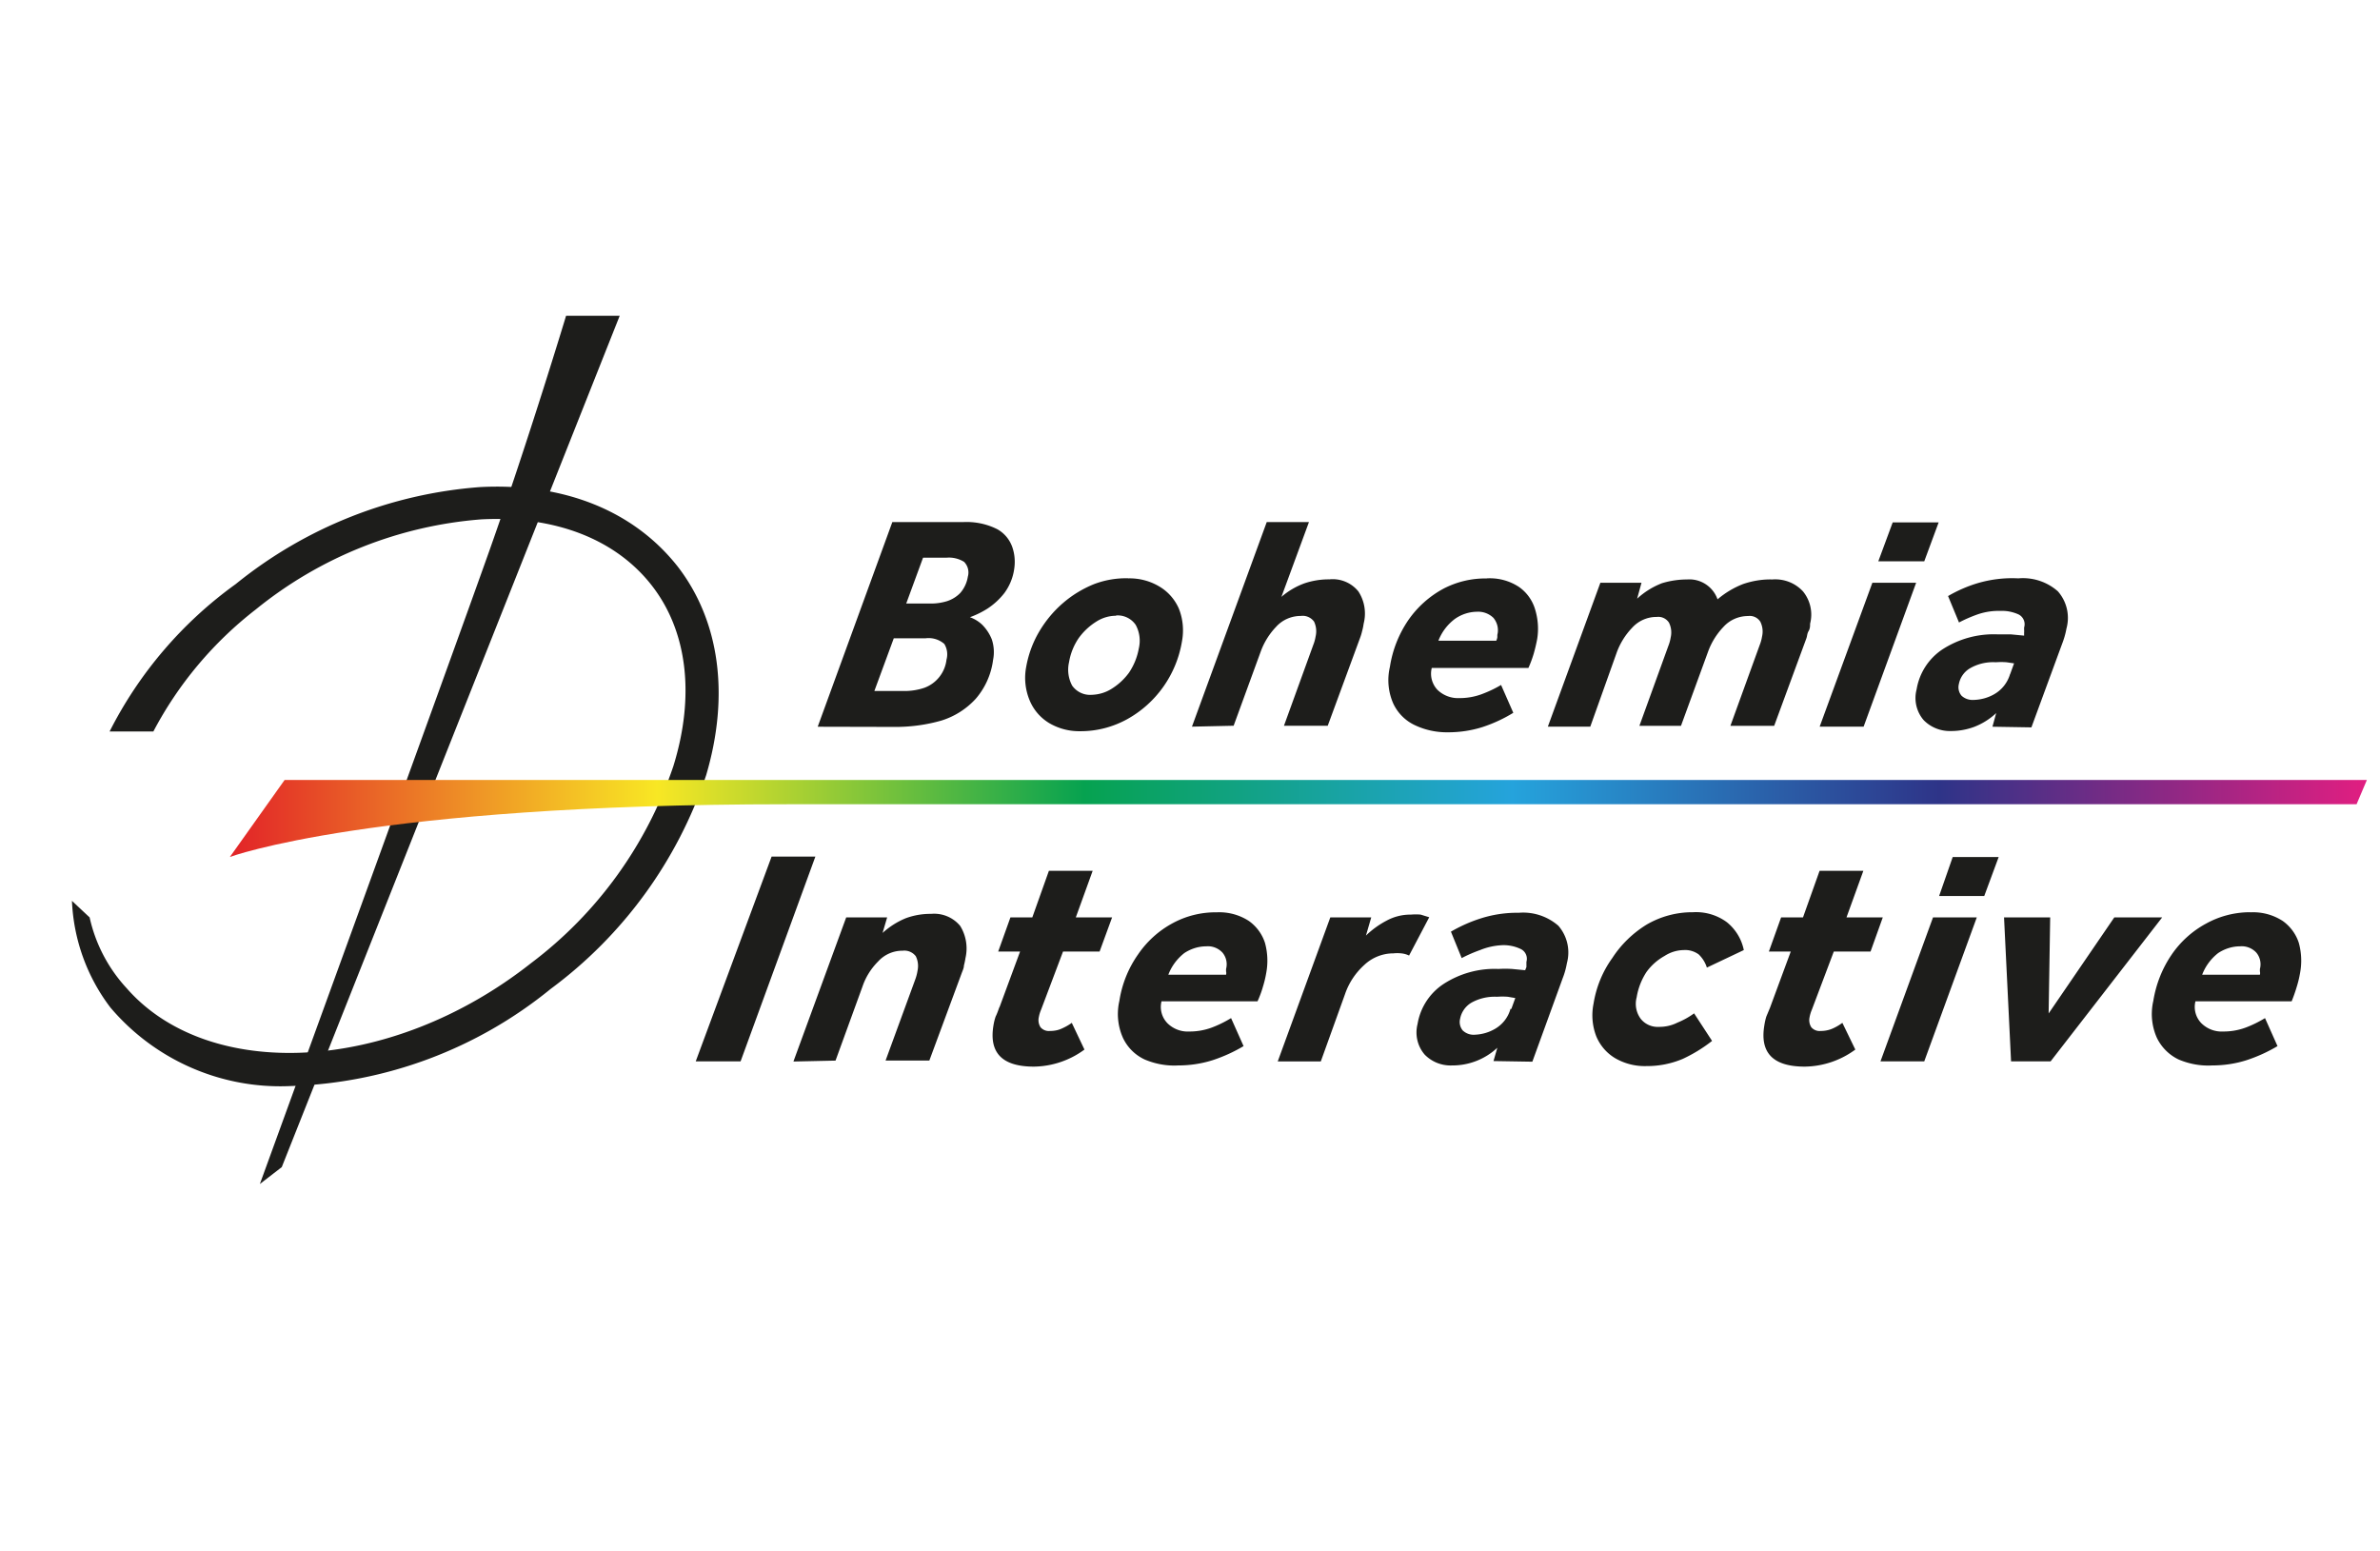
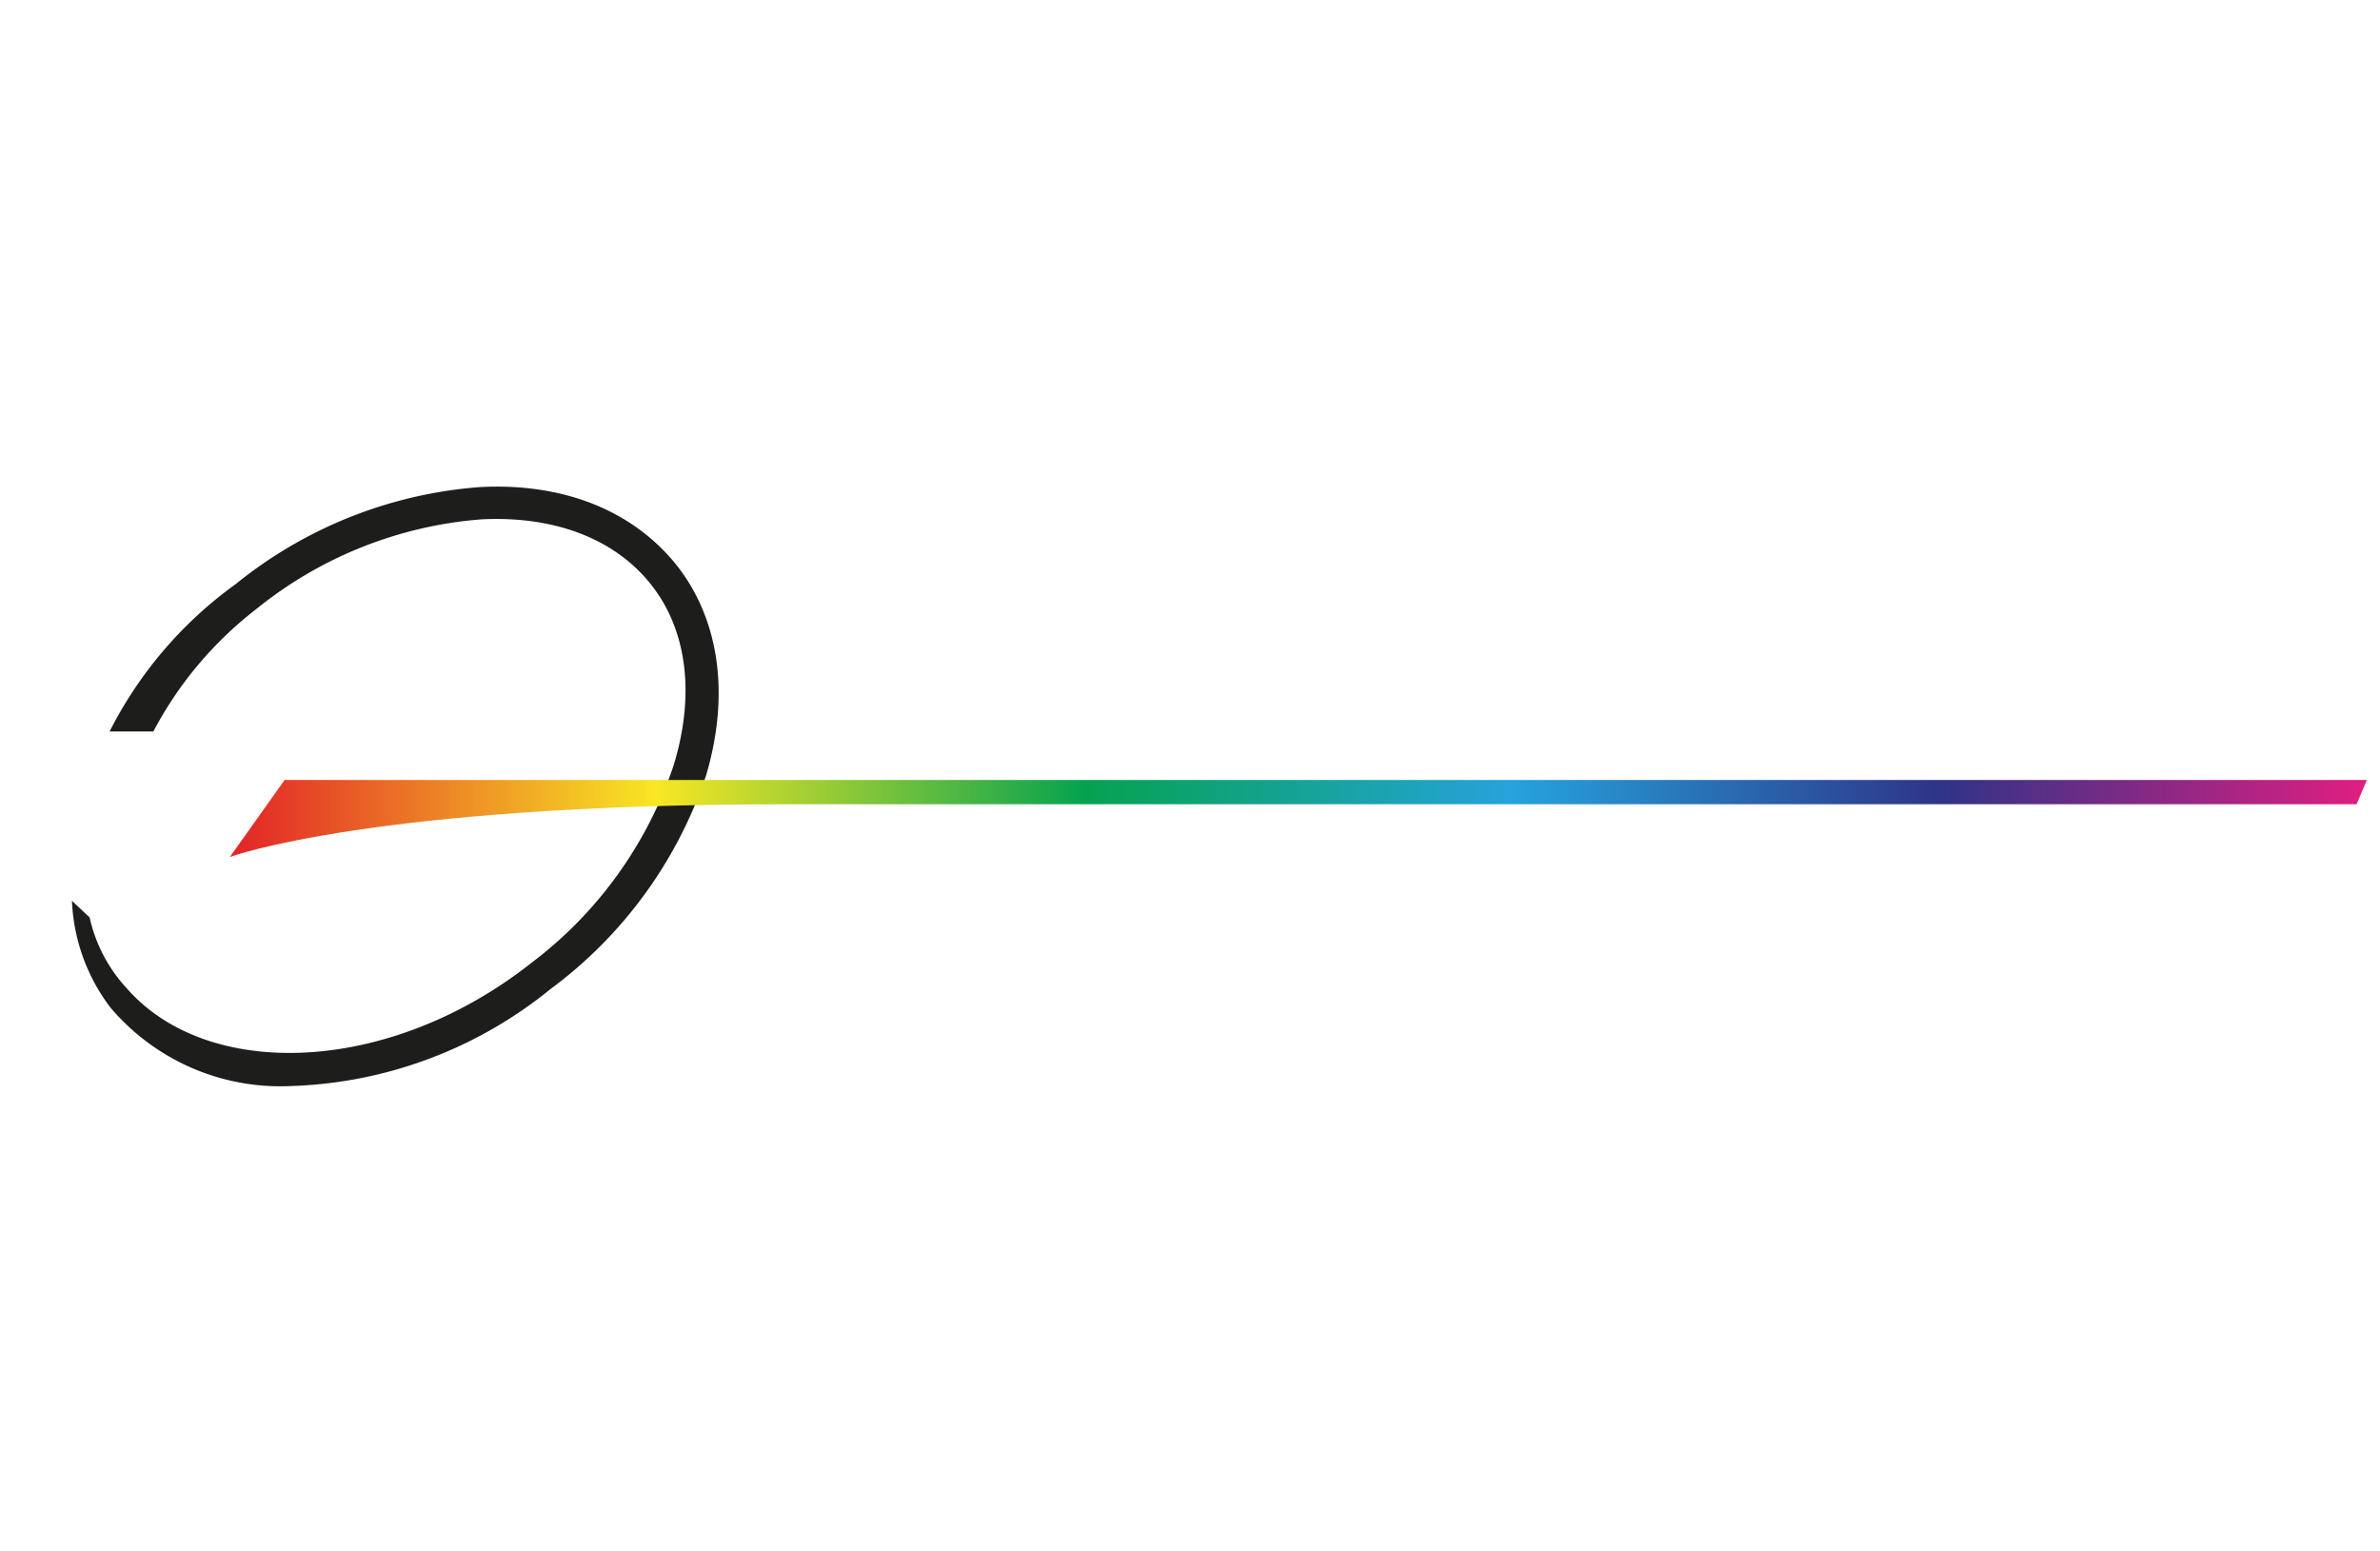
<svg xmlns="http://www.w3.org/2000/svg" id="PARTNERI" viewBox="0 0 261.01 170.09">
  <defs>
    <linearGradient id="Nepojmenovaný_přechod_2" x1="25.21" y1="80.45" x2="259.57" y2="80.45" gradientTransform="matrix(1 0 0 -1 0 170.2)" gradientUnits="userSpaceOnUse">
      <stop offset="0" stop-color="#e22328" />
      <stop offset=".2" stop-color="#f8e724" />
      <stop offset=".4" stop-color="#06a250" />
      <stop offset=".6" stop-color="#25a3dc" />
      <stop offset=".8" stop-color="#2e3488" />
      <stop offset="1" stop-color="#e11e81" />
    </linearGradient>
    <style>.cls-2{fill:#1d1d1b}</style>
  </defs>
  <g id="BOHEMIA">
-     <path class="cls-2" d="m30.9 127.98-2.4 1.85s20.96-57.56 25.21-69.56 8.37-25.64 8.37-25.64h5.88L30.9 127.98Zm58.78-48.3 8.18-22.43h7.75c1.29-.07 2.58.19 3.74.77.79.43 1.39 1.15 1.68 2.01.26.77.32 1.6.19 2.4-.14.95-.51 1.84-1.08 2.61a7.68 7.68 0 0 1-1.85 1.7c-.6.38-1.25.7-1.92.94.5.18.96.46 1.34.82a4.8 4.8 0 0 1 1.06 1.61c.24.73.29 1.5.14 2.25-.2 1.57-.86 3.05-1.89 4.25a8.512 8.512 0 0 1-3.77 2.4c-1.71.49-3.48.72-5.25.7l-8.32-.02Zm6.21-3.91h3.5c.69-.02 1.37-.14 2.01-.36a3.74 3.74 0 0 0 2.4-3.07c.16-.58.08-1.21-.24-1.73a2.61 2.61 0 0 0-2.04-.62h-3.5l-2.13 5.78Zm3.48-9.59h2.76c.59 0 1.17-.09 1.73-.26.55-.18 1.06-.49 1.46-.91.43-.5.72-1.12.82-1.77.17-.58.01-1.2-.41-1.63-.57-.35-1.23-.51-1.89-.46h-2.61l-1.85 5.04Zm24.35-2.76c1.21-.03 2.41.28 3.45.91.94.56 1.67 1.4 2.11 2.4.46 1.15.57 2.41.34 3.62-.6 3.6-2.81 6.74-6 8.51-1.58.87-3.35 1.33-5.16 1.32-1.21.02-2.39-.29-3.43-.91a5.249 5.249 0 0 1-2.13-2.52 6.411 6.411 0 0 1-.36-3.62c.24-1.36.72-2.67 1.42-3.86.69-1.17 1.56-2.23 2.59-3.12 1.01-.88 2.16-1.58 3.41-2.09 1.2-.46 2.48-.68 3.77-.65Zm-1.32 4.1c-.77 0-1.53.23-2.18.65a6.86 6.86 0 0 0-1.92 1.8c-.54.79-.9 1.69-1.06 2.64a3.7 3.7 0 0 0 .34 2.57c.49.69 1.3 1.07 2.13 1.01.77-.02 1.53-.24 2.18-.65.75-.46 1.4-1.06 1.92-1.77.54-.8.91-1.71 1.08-2.66.21-.88.09-1.8-.34-2.59-.48-.7-1.31-1.1-2.16-1.03v.05Zm8.32 12.16 8.2-22.43h4.63l-3.02 8.2a8.13 8.13 0 0 1 2.54-1.49c.87-.29 1.79-.44 2.71-.43 1.22-.13 2.42.37 3.19 1.32.68 1.04.89 2.32.58 3.53-.04.28-.09.55-.17.82-.06.27-.14.53-.24.79l-3.53 9.59h-4.8l3.21-8.85c.12-.3.21-.62.26-.94.13-.55.07-1.12-.17-1.63-.34-.46-.9-.7-1.46-.62-1.02 0-2 .42-2.69 1.18-.75.78-1.33 1.71-1.7 2.73l-2.97 8.13-4.58.1Zm32.34-16.26c1.26-.07 2.5.26 3.55.96.83.59 1.43 1.43 1.73 2.4.33 1.06.42 2.19.24 3.29-.1.54-.23 1.08-.38 1.61-.16.53-.35 1.05-.58 1.56h-10.6c-.22.85.02 1.76.62 2.4.64.62 1.51.95 2.4.91a7 7 0 0 0 2.4-.41c.76-.28 1.49-.62 2.18-1.03l1.34 3.05c-1.05.65-2.18 1.17-3.36 1.56-1.23.39-2.5.58-3.79.58-1.25.02-2.49-.24-3.62-.77a4.915 4.915 0 0 1-2.4-2.4 6.348 6.348 0 0 1-.36-4.01c.28-1.83.97-3.58 2.01-5.11.99-1.43 2.29-2.6 3.81-3.43a9.917 9.917 0 0 1 4.8-1.15Zm-5.3 6.84h6.33c.06-.12.1-.25.12-.38v-.26c.17-.66 0-1.35-.43-1.87a2.4 2.4 0 0 0-1.8-.67c-.86.01-1.69.28-2.4.77a5.44 5.44 0 0 0-1.82 2.37v.05Zm16.64 9.42h-4.65l5.76-15.78h4.51l-.48 1.75c.8-.74 1.72-1.31 2.73-1.7.89-.27 1.82-.41 2.76-.41 1.48-.11 2.84.79 3.33 2.18a9.76 9.76 0 0 1 2.81-1.68c1.03-.35 2.11-.53 3.19-.5 1.27-.1 2.52.38 3.38 1.32.8.99 1.09 2.3.77 3.53 0 .26 0 .53-.17.82s-.14.53-.24.79l-3.53 9.59h-4.8l3.21-8.85c.12-.3.21-.62.26-.94.13-.55.06-1.13-.19-1.63-.29-.45-.81-.69-1.34-.62-1.02 0-2 .42-2.69 1.18-.75.78-1.33 1.71-1.7 2.73l-2.97 8.13h-4.56l3.17-8.75c.12-.3.21-.62.26-.94.13-.55.06-1.13-.19-1.63-.29-.44-.81-.69-1.34-.62-1.02-.01-2 .42-2.69 1.18-.75.78-1.33 1.71-1.7 2.73l-2.9 8.13Zm25.16 0 5.78-15.78h4.8l-5.76 15.78h-4.82Zm6.43-18.13 1.58-4.27h5.04l-1.58 4.27h-5.04Zm12.52 18.13.41-1.49a7.44 7.44 0 0 1-2.4 1.51c-.81.3-1.67.46-2.54.46-1.13.04-2.23-.39-3.02-1.2a3.716 3.716 0 0 1-.77-3.36 6.552 6.552 0 0 1 2.83-4.39 10.35 10.35 0 0 1 6.04-1.65h1.46l1.46.14v-.34c.01-.1.01-.19 0-.29v-.26c.18-.57-.09-1.18-.62-1.44-.61-.27-1.27-.41-1.94-.38-.86-.03-1.72.1-2.54.38-.7.25-1.38.54-2.04.89l-1.2-2.9c1-.58 2.06-1.05 3.17-1.39 1.47-.44 3-.63 4.53-.55 1.58-.14 3.15.37 4.34 1.42.99 1.12 1.34 2.66.94 4.1-.1.57-.27 1.14-.48 1.68l-3.36 9.14-4.27-.07Zm1.94-5.76.43-1.18-.82-.12c-.39-.03-.78-.03-1.18 0-1-.06-1.99.17-2.85.67-.62.37-1.06.99-1.2 1.7-.12.45-.02.94.29 1.3.36.33.84.49 1.32.46.79-.02 1.57-.23 2.25-.62.85-.48 1.47-1.27 1.75-2.21ZM76.3 116.38l8.32-22.45h4.8l-8.2 22.45H76.3Zm10.72 0 5.78-15.78h4.49l-.5 1.7c.75-.68 1.61-1.23 2.54-1.61.89-.33 1.83-.49 2.78-.48 1.22-.11 2.41.38 3.19 1.32.65 1.05.86 2.32.58 3.53-.04.27-.1.55-.17.82 0 .26-.14.55-.24.82l-3.55 9.59h-4.8l3.24-8.85c.12-.32.21-.65.26-.98.12-.54.06-1.11-.19-1.61-.34-.44-.89-.67-1.44-.6-1.02-.01-2 .42-2.69 1.18-.76.76-1.35 1.69-1.7 2.71l-2.97 8.16-4.61.1Zm22.6-5.95 2.25-6.09h-2.4l1.34-3.74h2.4l1.82-5.11h4.8l-1.85 5.11h3.98l-1.37 3.74h-4.01l-2.4 6.36c-.12.28-.21.57-.26.86-.08.37-.01.76.19 1.08.26.3.64.45 1.03.41.41 0 .82-.06 1.2-.22.42-.18.83-.4 1.2-.67l1.39 2.93a9.542 9.542 0 0 1-5.54 1.87c-3.48 0-4.94-1.51-4.44-4.51.05-.33.13-.66.24-.98.17-.34.29-.7.41-1.03Zm23.81-10.39c1.25-.06 2.5.27 3.55.96.82.59 1.44 1.43 1.75 2.4.29 1.06.34 2.18.14 3.26-.09.54-.22 1.07-.38 1.58-.15.53-.35 1.05-.58 1.56h-10.53c-.21.86.03 1.76.65 2.4.64.63 1.51.96 2.4.91a7 7 0 0 0 2.4-.41c.76-.28 1.49-.64 2.18-1.06l1.37 3.07c-1.07.64-2.2 1.15-3.38 1.54-1.23.39-2.5.58-3.79.58-1.26.07-2.51-.16-3.67-.65a4.915 4.915 0 0 1-2.4-2.4 6.415 6.415 0 0 1-.38-4.03c.28-1.83.98-3.57 2.04-5.08.97-1.43 2.27-2.61 3.79-3.43a9.88 9.88 0 0 1 4.85-1.2Zm-5.3 6.84h6.33c.03-.12.03-.24 0-.36v-.26c.17-.64.02-1.32-.41-1.82-.46-.48-1.11-.73-1.77-.67-.85 0-1.69.27-2.4.74-.79.62-1.4 1.44-1.75 2.37Zm12 9.5 5.76-15.78h4.49l-.58 1.99c.67-.65 1.43-1.2 2.25-1.63.82-.45 1.75-.68 2.69-.67.35-.03.7-.03 1.06 0l.94.29-2.21 4.2c-.27-.13-.56-.21-.86-.24a4.12 4.12 0 0 0-.86 0c-1.19 0-2.33.46-3.19 1.27-.96.87-1.69 1.96-2.11 3.19l-2.66 7.39h-4.7Zm23.65 0 .43-1.49a7.201 7.201 0 0 1-4.96 1.94 3.97 3.97 0 0 1-3-1.18c-.8-.92-1.09-2.18-.79-3.36.3-1.8 1.33-3.39 2.85-4.39 1.79-1.16 3.89-1.74 6.02-1.65.5-.03.99-.03 1.49 0l1.44.14.14-.34v-.58a1.19 1.19 0 0 0-.65-1.42c-.6-.28-1.26-.42-1.92-.41a7.3 7.3 0 0 0-2.49.53c-.7.25-1.38.54-2.04.89l-1.18-2.9c1-.58 2.06-1.06 3.17-1.42 1.38-.45 2.82-.67 4.27-.65a5.88 5.88 0 0 1 4.34 1.42c.98 1.13 1.33 2.66.94 4.1-.1.57-.25 1.12-.46 1.65l-3.33 9.16-4.27-.07Zm1.97-5.76.43-1.18-.82-.14c-.39-.03-.78-.03-1.18 0-1-.05-1.99.18-2.85.67-.62.38-1.06 1.01-1.2 1.73-.12.45-.01.94.29 1.3.36.33.83.5 1.32.46.79-.03 1.55-.25 2.23-.65.82-.48 1.43-1.26 1.68-2.18h.1Zm20.04.5 1.97 3.02c-.99.78-2.07 1.44-3.21 1.97-1.26.53-2.61.8-3.98.79-1.22.04-2.43-.27-3.48-.89-.92-.56-1.63-1.4-2.04-2.4a6.413 6.413 0 0 1-.29-3.55c.29-1.81.99-3.53 2.06-5.01.96-1.48 2.24-2.72 3.74-3.65a9.965 9.965 0 0 1 5.11-1.37c1.33-.08 2.65.31 3.72 1.1.95.77 1.61 1.85 1.85 3.05l-4.05 1.92c-.17-.55-.48-1.04-.89-1.44-.48-.35-1.06-.52-1.65-.48-.75.01-1.48.24-2.11.65-.77.43-1.45 1.03-1.97 1.75-.55.84-.92 1.79-1.08 2.78-.22.83-.05 1.72.48 2.4.48.57 1.2.88 1.94.84.71.01 1.4-.14 2.04-.46a8.58 8.58 0 0 0 1.85-1.03Zm8.35-.69 2.25-6.09h-2.4l1.34-3.74h2.4l1.82-5.11h4.8l-1.85 5.11h3.98l-1.34 3.74h-4.03l-2.4 6.36c-.12.28-.21.57-.26.86-.08.37-.01.76.19 1.08.26.3.64.45 1.03.41.41 0 .82-.07 1.2-.22.42-.17.81-.4 1.18-.67l1.42 2.93a9.542 9.542 0 0 1-5.54 1.87c-3.48 0-4.94-1.51-4.44-4.51.05-.33.12-.66.22-.98l.43-1.03Zm12.09 5.95 5.76-15.78h4.8l-5.76 15.78h-4.8Zm6.43-18.13 1.49-4.27h5.04l-1.58 4.27h-4.94Zm7.89 18.13-.77-15.78h5.06l-.17 10.53 7.2-10.53h5.25l-12.23 15.78h-4.34Zm26.26-16.34c1.25-.06 2.5.27 3.55.96.82.59 1.44 1.43 1.75 2.4.29 1.06.34 2.18.14 3.26-.09.54-.22 1.07-.38 1.58-.16.53-.34 1.05-.55 1.56h-10.55c-.21.86.03 1.76.65 2.4.64.63 1.51.96 2.4.91a7 7 0 0 0 2.4-.41c.76-.28 1.49-.64 2.18-1.06l1.37 3.07c-1.07.64-2.2 1.15-3.38 1.54-1.22.39-2.5.58-3.79.58-1.26.07-2.51-.16-3.67-.65-1.05-.5-1.9-1.35-2.4-2.4a6.415 6.415 0 0 1-.38-4.03c.29-1.8.96-3.52 1.99-5.04.97-1.43 2.27-2.61 3.79-3.43a9.97 9.97 0 0 1 4.89-1.25Zm-5.3 6.84h6.33c.03-.12.03-.24 0-.36v-.26c.17-.64.02-1.32-.41-1.82-.46-.48-1.11-.73-1.77-.67-.85 0-1.69.27-2.4.74-.79.62-1.4 1.44-1.75 2.37Z" />
    <path class="cls-2" d="M74.24 62.02c-4.8-6.02-12.4-9.09-21.59-8.61a48.26 48.26 0 0 0-26.79 10.63 44.907 44.907 0 0 0-13.84 16.17h4.8c2.74-5.21 6.57-9.77 11.23-13.38a44.73 44.73 0 0 1 24.73-9.88c8.08-.41 14.7 2.16 18.66 7.2s4.8 12.16 2.4 19.88a45.06 45.06 0 0 1-15.61 21.59c-15.49 12.21-35.4 12.98-44.35 2.73a16.759 16.759 0 0 1-4.05-7.75l-1.94-1.82c.18 4.24 1.65 8.33 4.22 11.7 4.9 5.78 12.2 8.96 19.76 8.61a47.417 47.417 0 0 0 28.52-10.65 48.212 48.212 0 0 0 17.05-23.43c2.59-8.75 1.51-16.96-3.19-22.98Z" />
    <path d="M258.45 88.19H86.3c-45.57 0-61.09 5.78-61.09 5.78l6-8.44h228.36l-1.13 2.66Z" style="fill:url(#Nepojmenovaný_přechod_2)" />
  </g>
</svg>